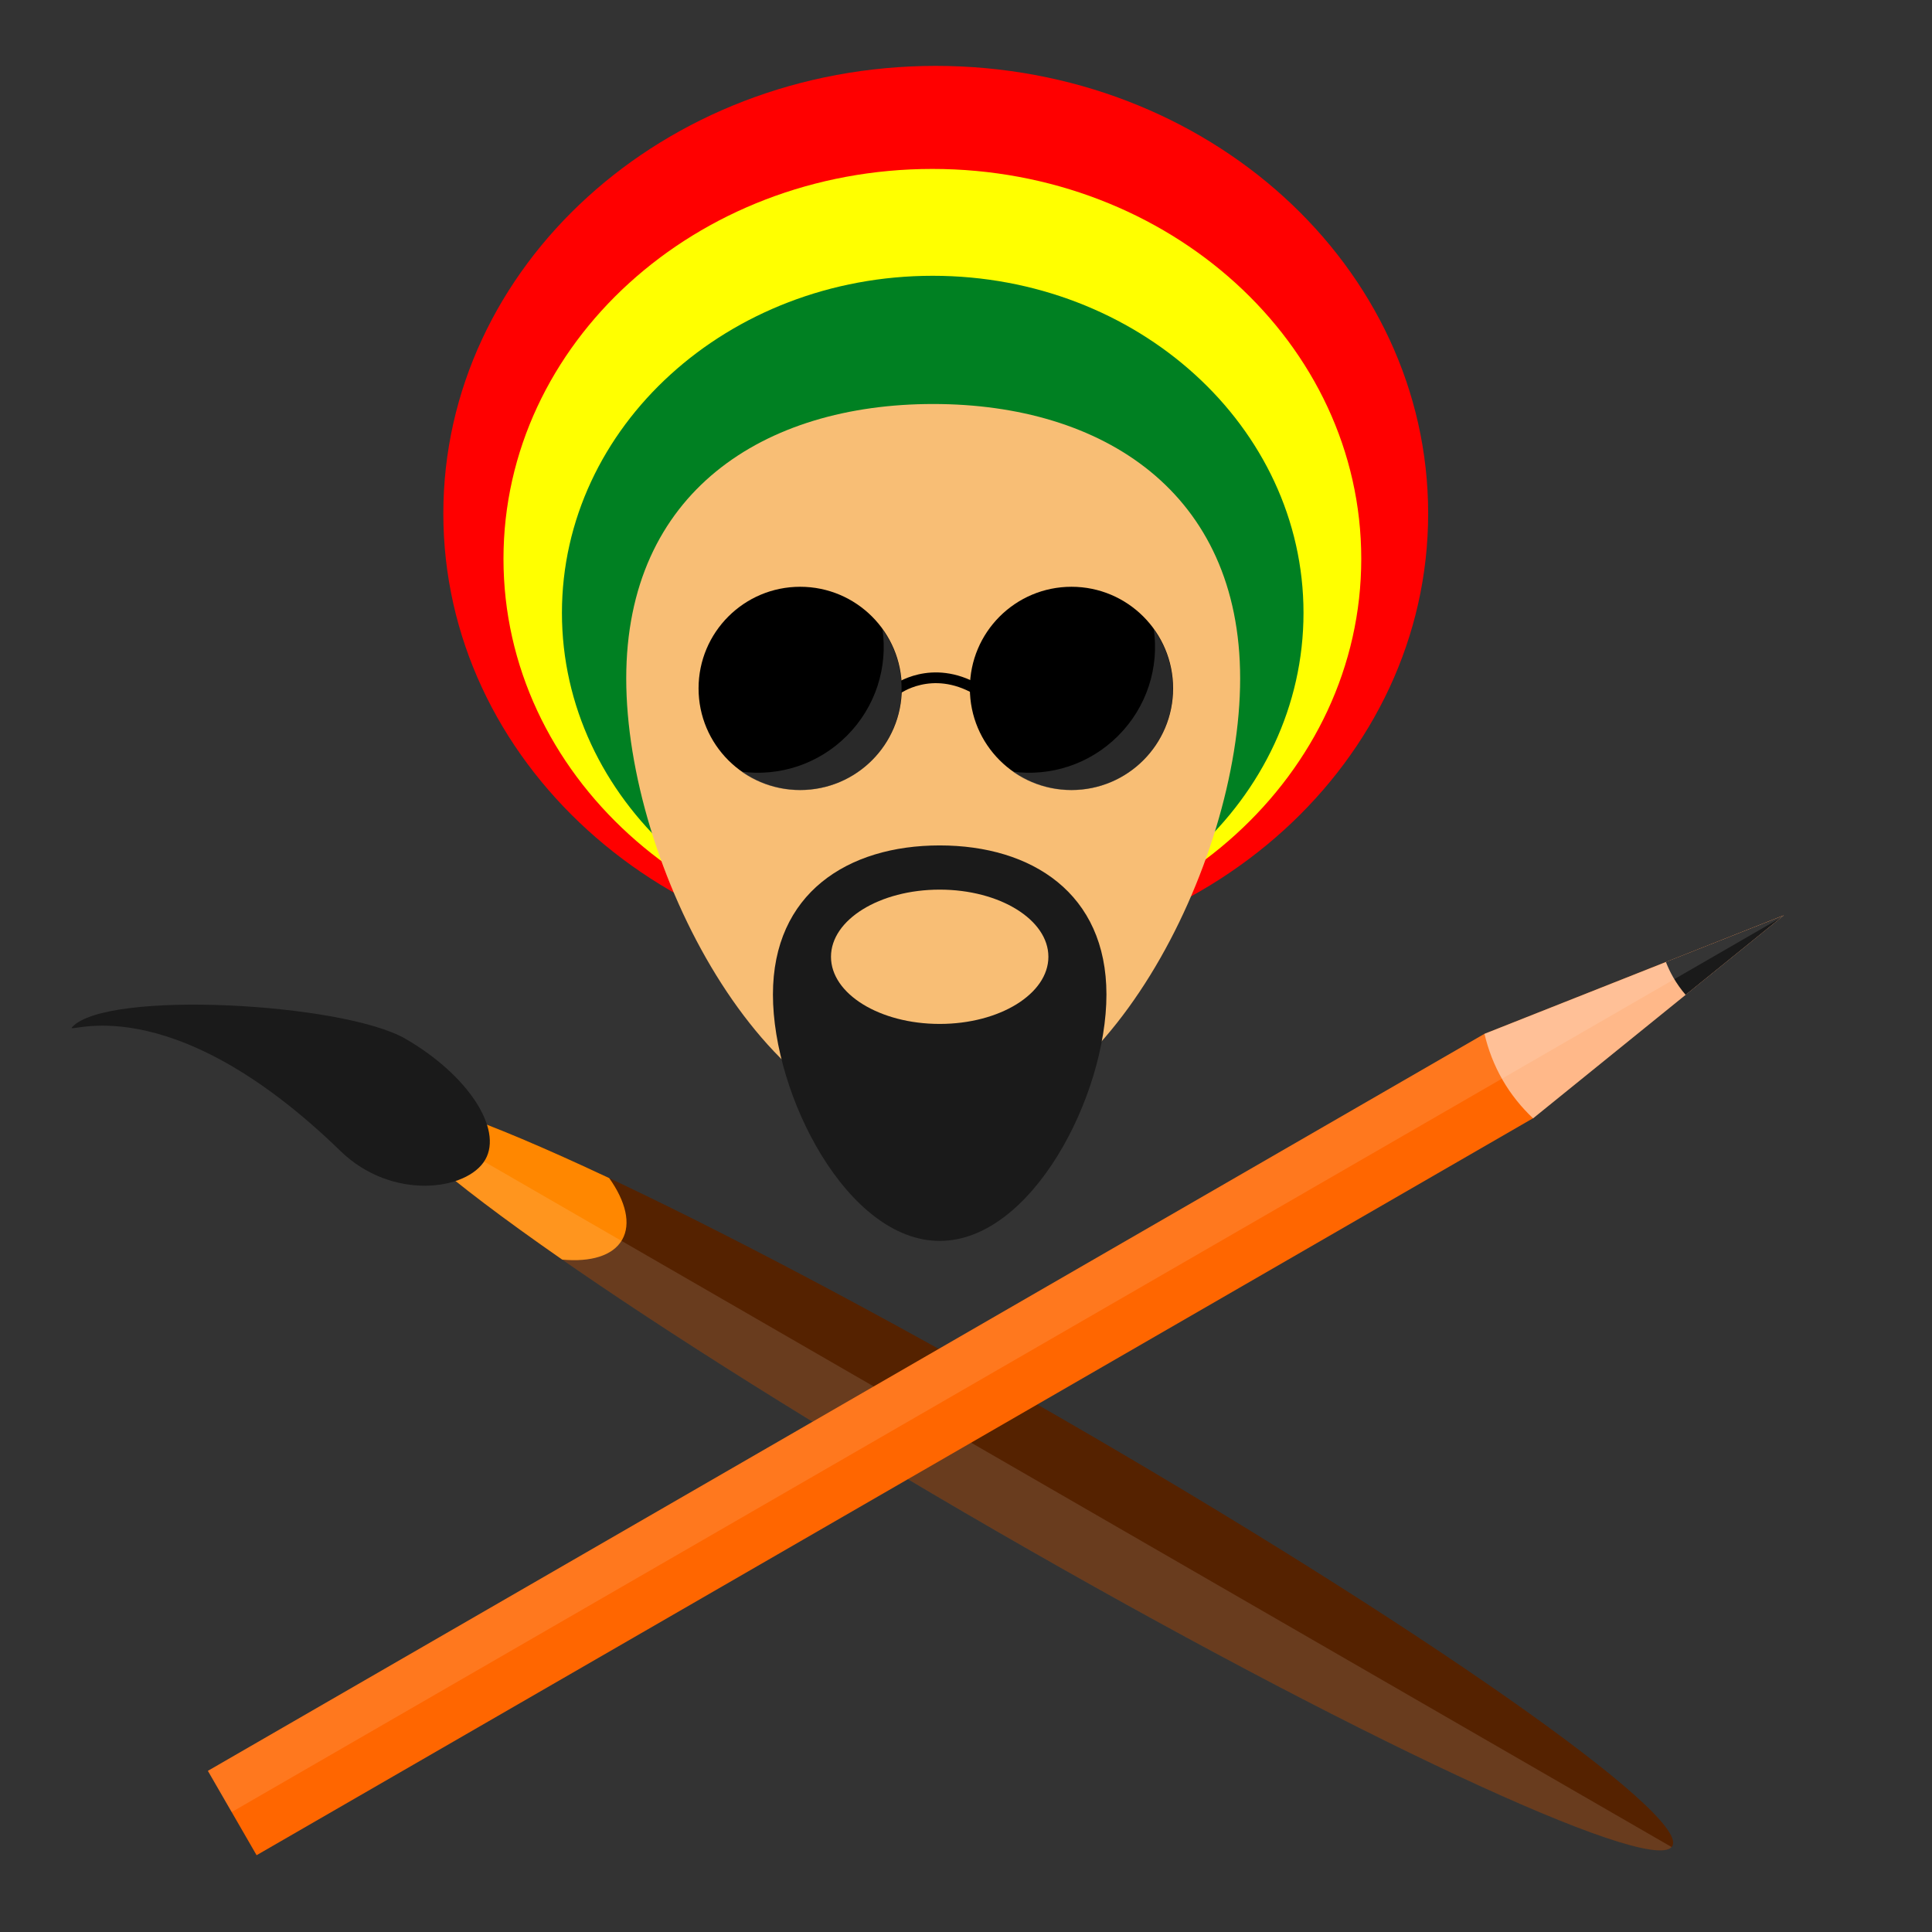
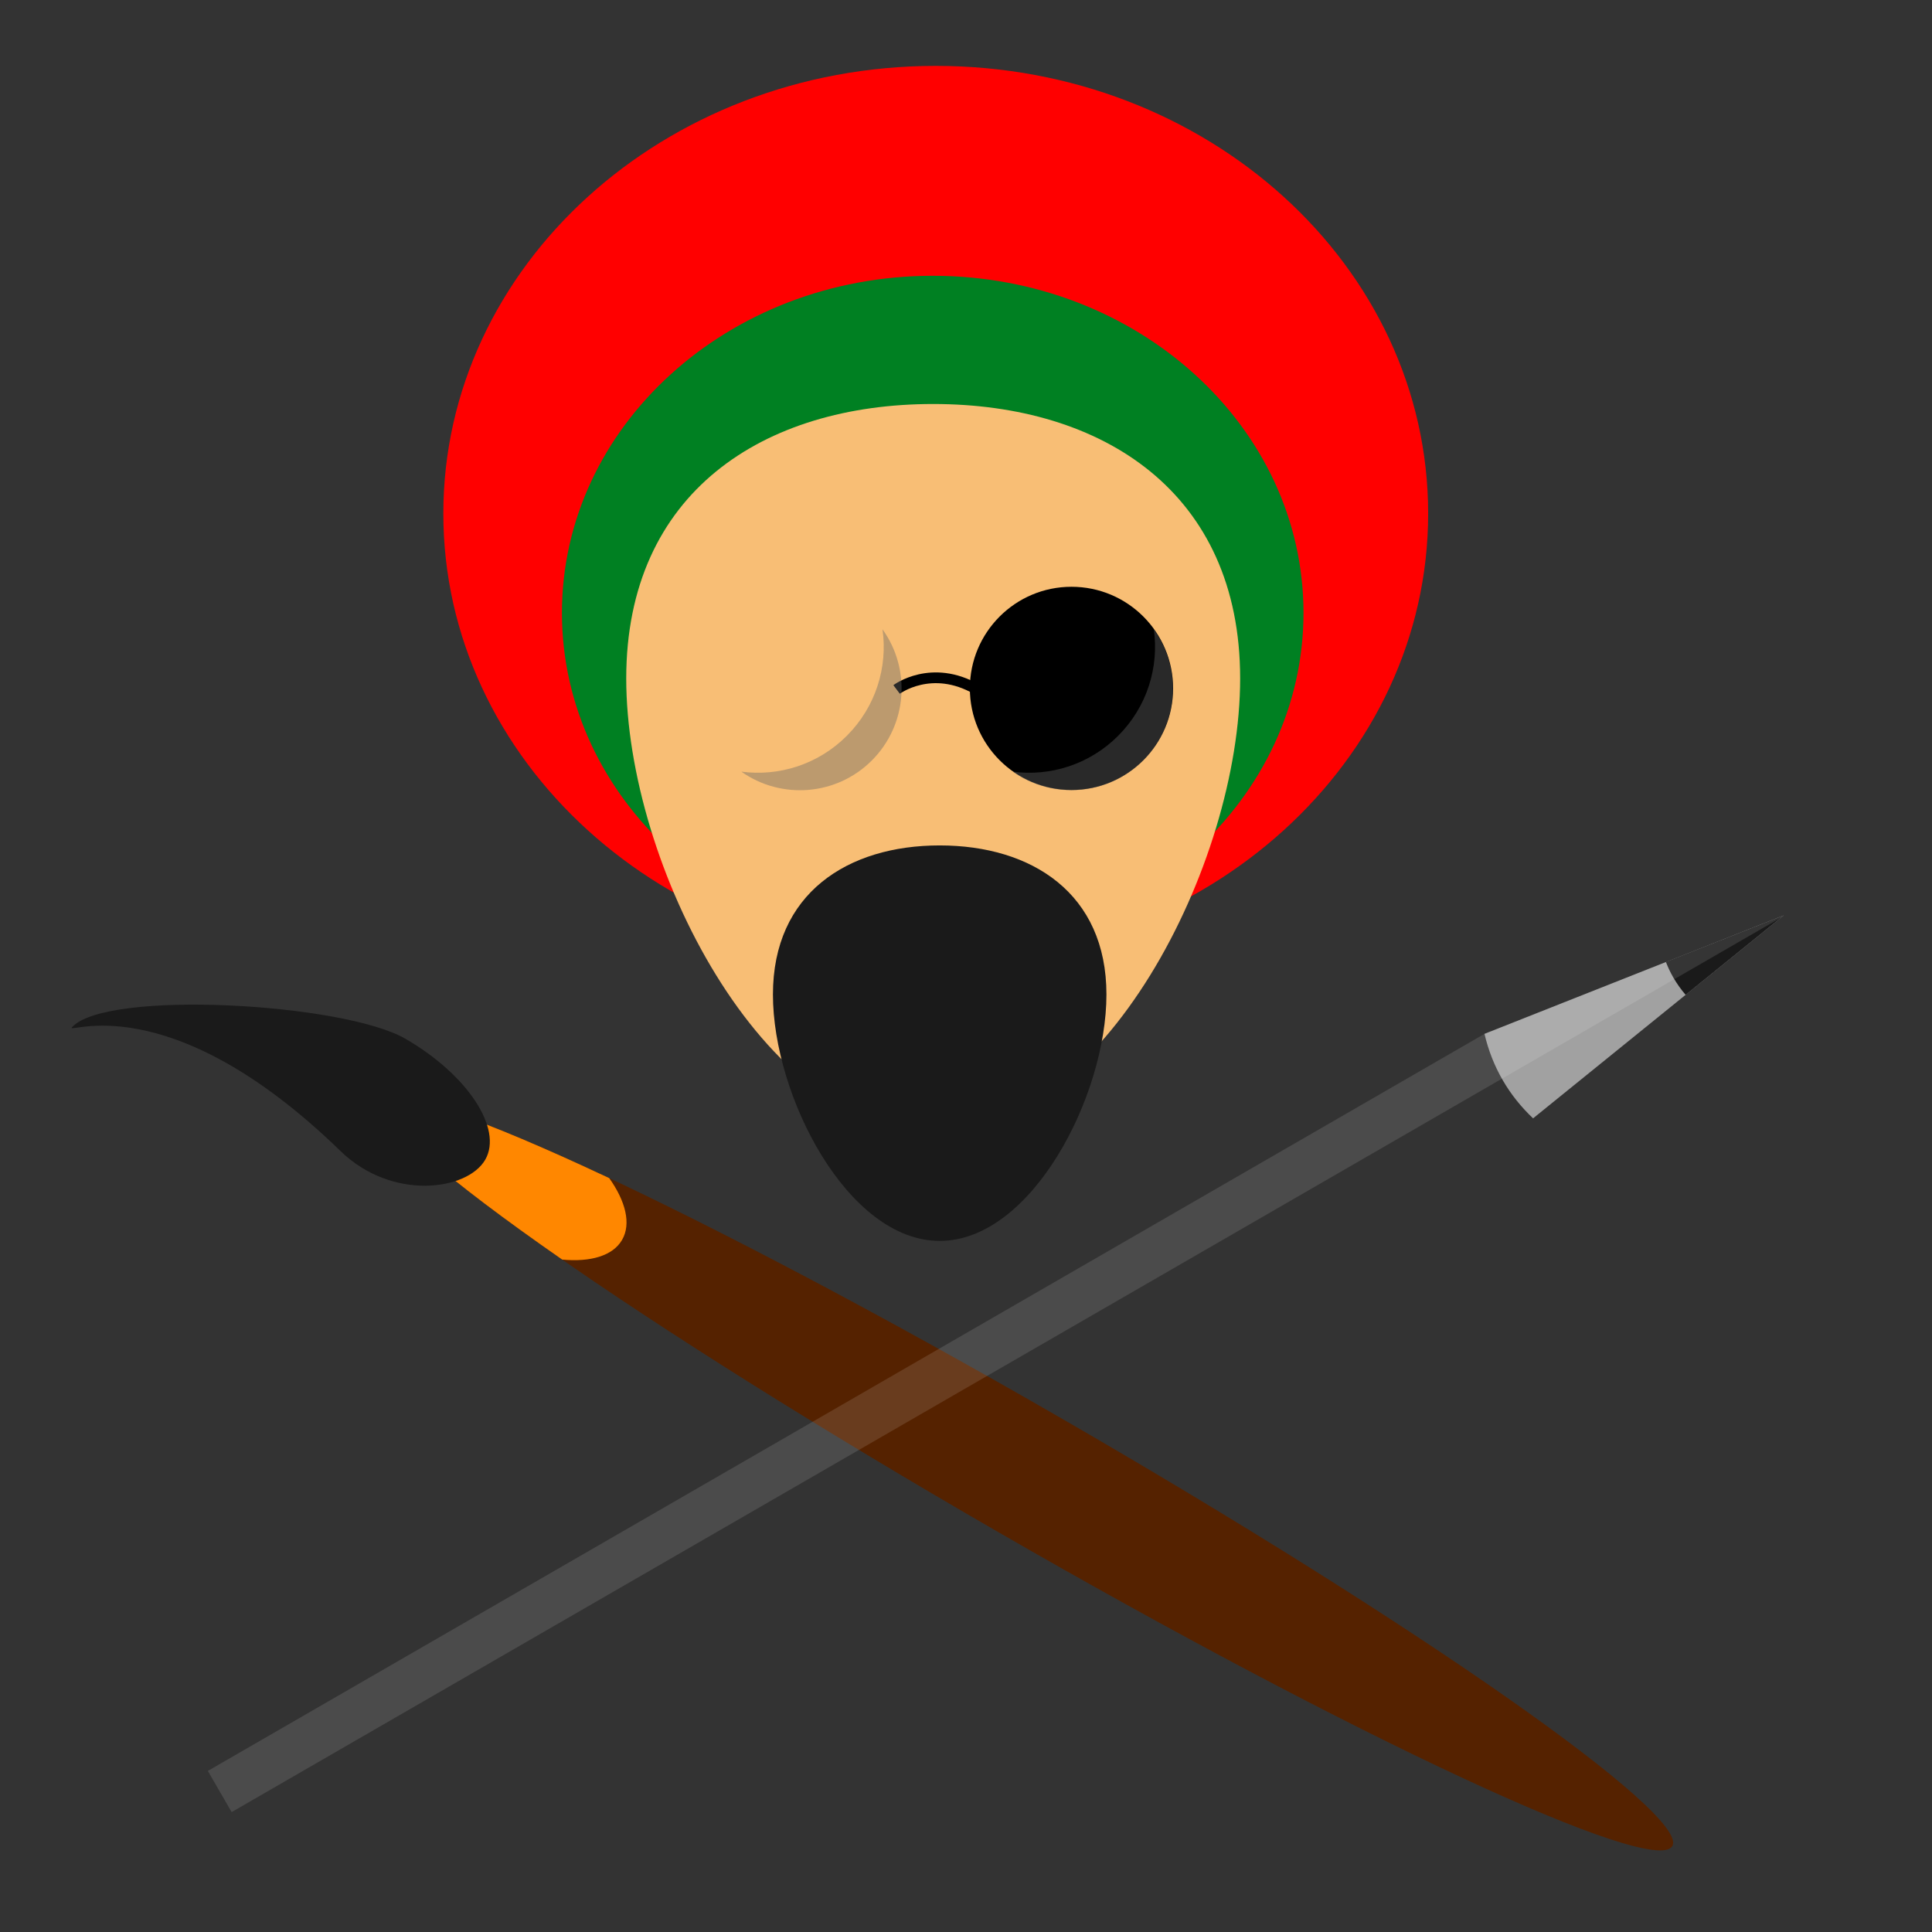
<svg xmlns="http://www.w3.org/2000/svg" xmlns:ns1="http://www.inkscape.org/namespaces/inkscape" xmlns:ns2="http://sodipodi.sourceforge.net/DTD/sodipodi-0.dtd" width="1000" height="1000" id="svg3977" version="1.1" ns1:version="0.48.4 r9939" ns2:docname="Artista.svg">
  <rect width="100%" height="100%" fill="#333333" stroke="none" />
  <defs id="defs3979" />
  <ns2:namedview id="base" pagecolor="#ffffff" bordercolor="#666666" borderopacity="1.0" ns1:pageopacity="0.0" ns1:pageshadow="2" ns1:zoom="0.49497475" ns1:cx="384.76833" ns1:cy="323.21564" ns1:document-units="px" ns1:current-layer="layer1" showgrid="false" ns1:window-width="1366" ns1:window-height="705" ns1:window-x="-8" ns1:window-y="-8" ns1:window-maximized="1" />
  <g ns1:label="Layer 1" ns1:groupmode="layer" id="layer1" transform="translate(0,-52.362)">
    <g transform="matrix(2.317,0,0,2.317,-368.16,-843.178)" id="g3108" ns1:export-filename="C:\Users\Gauss\Desktop\Yuri\Imagens\1. Ilustrações\Minha Autoria\g3965.png" ns1:export-xdpi="99" ns1:export-ydpi="99">
      <path ns2:type="arc" style="fill:#ff0000;fill-opacity:1;stroke:none" id="path3110" ns2:cx="425.71429" ns2:cy="390.93362" ns2:rx="110" ns2:ry="100" d="m 535.714,390.934 c 0,55.228 -49.249,100 -110,100 -60.751,0 -110,-44.772 -110,-100 0,-55.228 49.249,-100 110,-100 60.751,0 110,44.772 110,100 z" transform="translate(-57.781,110.293)" />
-       <path transform="matrix(0.871,0,0,0.871,-3.618,170.842)" d="m 535.714,390.934 c 0,55.228 -49.249,100 -110,100 -60.751,0 -110,-44.772 -110,-100 0,-55.228 49.249,-100 110,-100 60.751,0 110,44.772 110,100 z" ns2:ry="100" ns2:rx="110" ns2:cy="390.93362" ns2:cx="425.71429" id="path3112" style="fill:#ffff00;fill-opacity:1;stroke:none" ns2:type="arc" />
      <path ns2:type="arc" style="fill:#008022;fill-opacity:1;stroke:none" id="path3114" ns2:cx="425.71429" ns2:cy="390.93362" ns2:rx="110" ns2:ry="100" d="m 535.714,390.934 c 0,55.228 -49.249,100 -110,100 -60.751,0 -110,-44.772 -110,-100 0,-55.228 49.249,-100 110,-100 60.751,0 110,44.772 110,100 z" transform="matrix(0.753,0,0,0.753,46.694,229.043)" />
      <path style="fill:#f8be75;fill-opacity:1;stroke:none" d="m 435.933,538.084 c 0,41.601 -30.7,101.325 -68.571,101.325 -37.871,0 -68.571,-59.724 -68.571,-101.325 0,-41.601 30.7,-61.325 68.571,-61.325 37.871,0 68.571,19.724 68.571,61.325 z" id="path3116" ns1:connector-curvature="0" ns2:nodetypes="sssss" />
    </g>
    <g transform="matrix(2.317,0,0,2.317,410.539,-1001.028)" id="g3118" ns1:export-filename="C:\Users\Gauss\Desktop\Yuri\Imagens\1. Ilustrações\Minha Autoria\g3965.png" ns1:export-xdpi="99" ns1:export-ydpi="99">
-       <path transform="translate(286.429,-8.571)" d="m -262.163,616.986 c 0,12.537 -10.163,22.7 -22.7,22.7 -12.537,0 -22.7,-10.163 -22.7,-22.7 0,-12.537 10.163,-22.7 22.7,-22.7 12.537,0 22.7,10.163 22.7,22.7 z" ns2:ry="22.700356" ns2:rx="22.700356" ns2:cy="616.98645" ns2:cx="-284.86301" id="path3120" style="fill:#000000;fill-opacity:1;stroke:none" ns2:type="arc" />
      <path transform="translate(347.038,-8.571)" ns2:type="arc" style="fill:#000000;fill-opacity:1;stroke:none" id="path3122" ns2:cx="-284.86301" ns2:cy="616.98645" ns2:rx="22.700356" ns2:ry="22.700356" d="m -262.163,616.986 c 0,12.537 -10.163,22.7 -22.7,22.7 -12.537,0 -22.7,-10.163 -22.7,-22.7 0,-12.537 10.163,-22.7 22.7,-22.7 12.537,0 22.7,10.163 22.7,22.7 z" />
      <path ns1:connector-curvature="0" id="path3124" d="m 23.107,608.653 c 0,0 7.784,-5.858 17.93,0" style="fill:none;stroke:#000000;stroke-width:2.4;stroke-linecap:butt;stroke-linejoin:miter;stroke-miterlimit:4;stroke-opacity:1;stroke-dasharray:none" />
      <path ns1:connector-curvature="0" id="path3126" d="m -11.575,627.017 c 8.861,6.268 21.212,5.437 29.146,-2.497 7.981,-7.981 8.775,-20.429 2.386,-29.301 1.197,8.439 -1.486,17.308 -7.977,23.799 -6.429,6.429 -15.189,9.112 -23.555,7.999 z" style="opacity:0.407;fill:#666666;fill-opacity:1;stroke:none" />
      <path style="opacity:0.407;fill:#666666;fill-opacity:1;stroke:none" d="m 49.034,627.017 c 8.861,6.268 21.212,5.437 29.146,-2.497 7.981,-7.981 8.775,-20.429 2.386,-29.301 1.197,8.439 -1.486,17.308 -7.977,23.799 -6.429,6.429 -15.189,9.112 -23.555,7.999 z" id="path3128" ns1:connector-curvature="0" />
    </g>
-     <path style="fill:#1a1a1a;fill-opacity:1;stroke:none" d="m 486.381,489.952 c -47.673,0 -86.313,24.821 -86.313,77.189 0,52.368 38.64,127.514 86.313,127.514 47.673,0 86.313,-75.145 86.313,-127.514 0,-52.368 -38.639,-77.189 -86.313,-77.189 z m 0,22.882 c 31.059,0 56.263,15.561 56.263,34.757 0,19.196 -25.203,34.757 -56.263,34.757 -31.059,0 -56.262,-15.561 -56.262,-34.757 0,-19.196 25.203,-34.757 56.262,-34.757 z" id="path3150" ns1:connector-curvature="0" ns1:export-filename="C:\Users\Gauss\Desktop\Yuri\Imagens\1. Ilustrações\Minha Autoria\g3965.png" ns1:export-xdpi="99" ns1:export-ydpi="99" />
+     <path style="fill:#1a1a1a;fill-opacity:1;stroke:none" d="m 486.381,489.952 c -47.673,0 -86.313,24.821 -86.313,77.189 0,52.368 38.64,127.514 86.313,127.514 47.673,0 86.313,-75.145 86.313,-127.514 0,-52.368 -38.639,-77.189 -86.313,-77.189 z m 0,22.882 z" id="path3150" ns1:connector-curvature="0" ns1:export-filename="C:\Users\Gauss\Desktop\Yuri\Imagens\1. Ilustrações\Minha Autoria\g3965.png" ns1:export-xdpi="99" ns1:export-ydpi="99" />
    <g id="g3971" transform="matrix(-2.401,-1.386,1.386,-2.401,2015.75,3786.609)" ns1:export-filename="C:\Users\Gauss\Desktop\Yuri\Imagens\1. Ilustrações\Minha Autoria\g3965.png" ns1:export-xdpi="99" ns1:export-ydpi="99">
      <path transform="matrix(0,1,-1,0,1388.969,-405.788)" d="m 1078.571,390 c 0,76.531 -5.436,138.571 -12.143,138.571 -6.706,0 -12.143,-62.041 -12.143,-138.571 0,-76.531 5.437,-138.571 12.143,-138.571 6.706,0 12.143,62.041 12.143,138.571 z" ns2:ry="138.57143" ns2:rx="12.142858" ns2:cy="390" ns2:cx="1066.4286" id="path3130" style="fill:#552200;fill-opacity:1;fill-rule:nonzero;stroke:none" ns2:type="arc" />
      <path ns1:connector-curvature="0" id="path3929" d="m 1094.643,651.86 c -4.827,2.211 -7.844,5.332 -7.844,8.781 0,3.45 3.017,6.571 7.844,8.781 26.386,-2.211 42.906,-5.33 42.906,-8.781 0,-3.452 -16.52,-6.57 -42.906,-8.781 z" style="fill:#ff8700;fill-opacity:1;fill-rule:nonzero;stroke:none" />
-       <path ns1:connector-curvature="0" id="rect3940" d="m 998.955,648.485 c -75.703,0 -137.209,5.331 -138.531,11.938 l 277.094,0 c -1.322,-6.606 -62.859,-11.938 -138.562,-11.938 z" style="opacity:0.12;fill:#ffffff;fill-opacity:1;fill-rule:nonzero;stroke:none" />
      <path ns2:nodetypes="sssss" ns1:connector-curvature="0" id="path3927" d="m 1140.62,672.93 c -13.372,0 -24.211,-5.42 -24.211,-12.106 0,-6.686 11.247,-15.38 24.211,-12.106 43.79,11.061 55.441,-7.182 54.965,-5.021 -2.046,9.283 -41.593,29.233 -54.965,29.233 z" style="fill:#1a1a1a;fill-opacity:1;fill-rule:nonzero;stroke:none" />
    </g>
    <g id="g3965" transform="matrix(2.773,0,0,2.773,-3302.61,-1303.286)" ns1:export-xdpi="99" ns1:export-ydpi="99">
-       <path ns2:nodetypes="cccccc" ns1:connector-curvature="0" id="rect3946" d="m 1229.792,819.413 238.279,-137.57 55.871,-22.122 -46.78,37.869 -238.279,137.571 z" style="fill:#ff6600;fill-opacity:1;fill-rule:nonzero;stroke:none" />
      <path ns1:connector-curvature="0" id="path3954" d="m 1468.077,681.85 c 0.688,2.95 1.794,5.858 3.387,8.617 1.571,2.72 3.507,5.098 5.679,7.149 l 0.027,-0.015 46.771,-37.865 -55.865,22.114 z" style="opacity:0.538;fill:#ffffff;fill-opacity:1;fill-rule:nonzero;stroke:none" />
      <path ns1:connector-curvature="0" id="path3951" d="m 1501.937,668.435 c 0.381,0.962 0.815,1.911 1.346,2.831 0.685,1.187 1.473,2.299 2.34,3.304 l 18.318,-14.834 -22.005,8.699 z" style="fill:#1a1a1a;fill-opacity:1;fill-rule:nonzero;stroke:none" />
      <path ns1:connector-curvature="0" id="path3960" d="m 1229.785,819.428 4.438,7.686 289.252,-167 0.467,-0.378 -55.865,22.114 -238.292,137.578 z" style="opacity:0.12;fill:#ffffff;fill-opacity:1;fill-rule:nonzero;stroke:none" />
    </g>
  </g>
</svg>